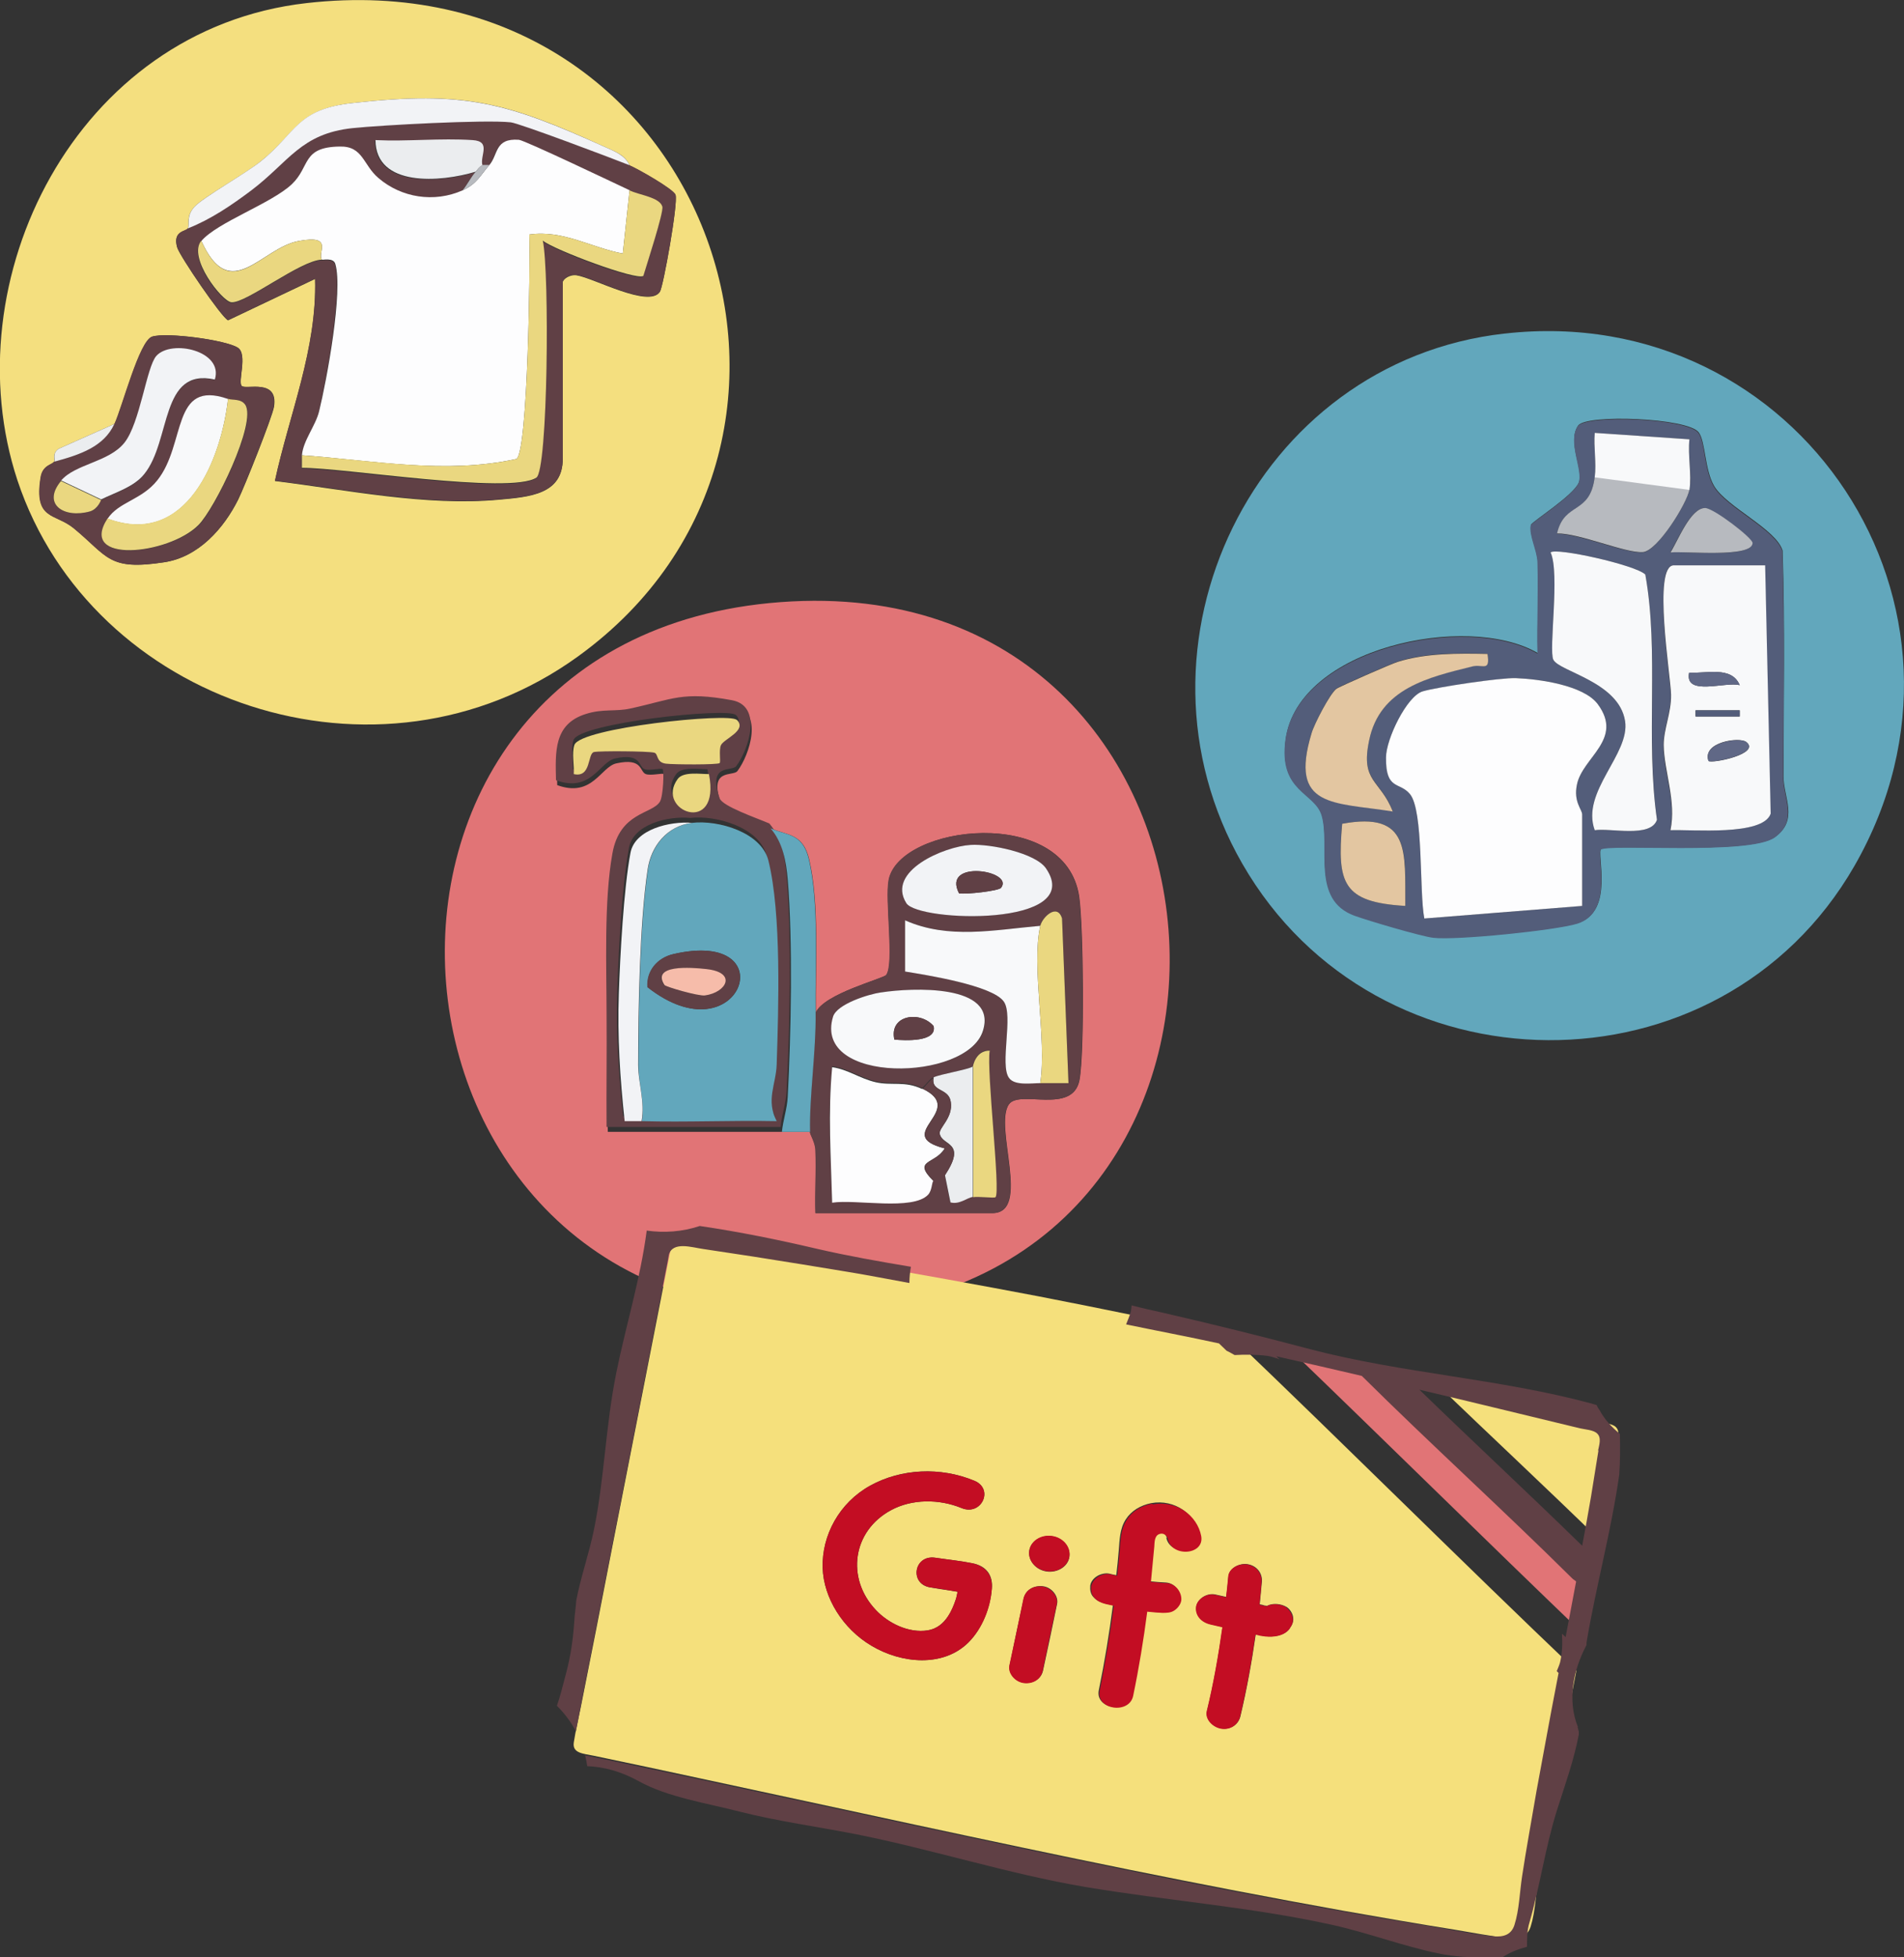
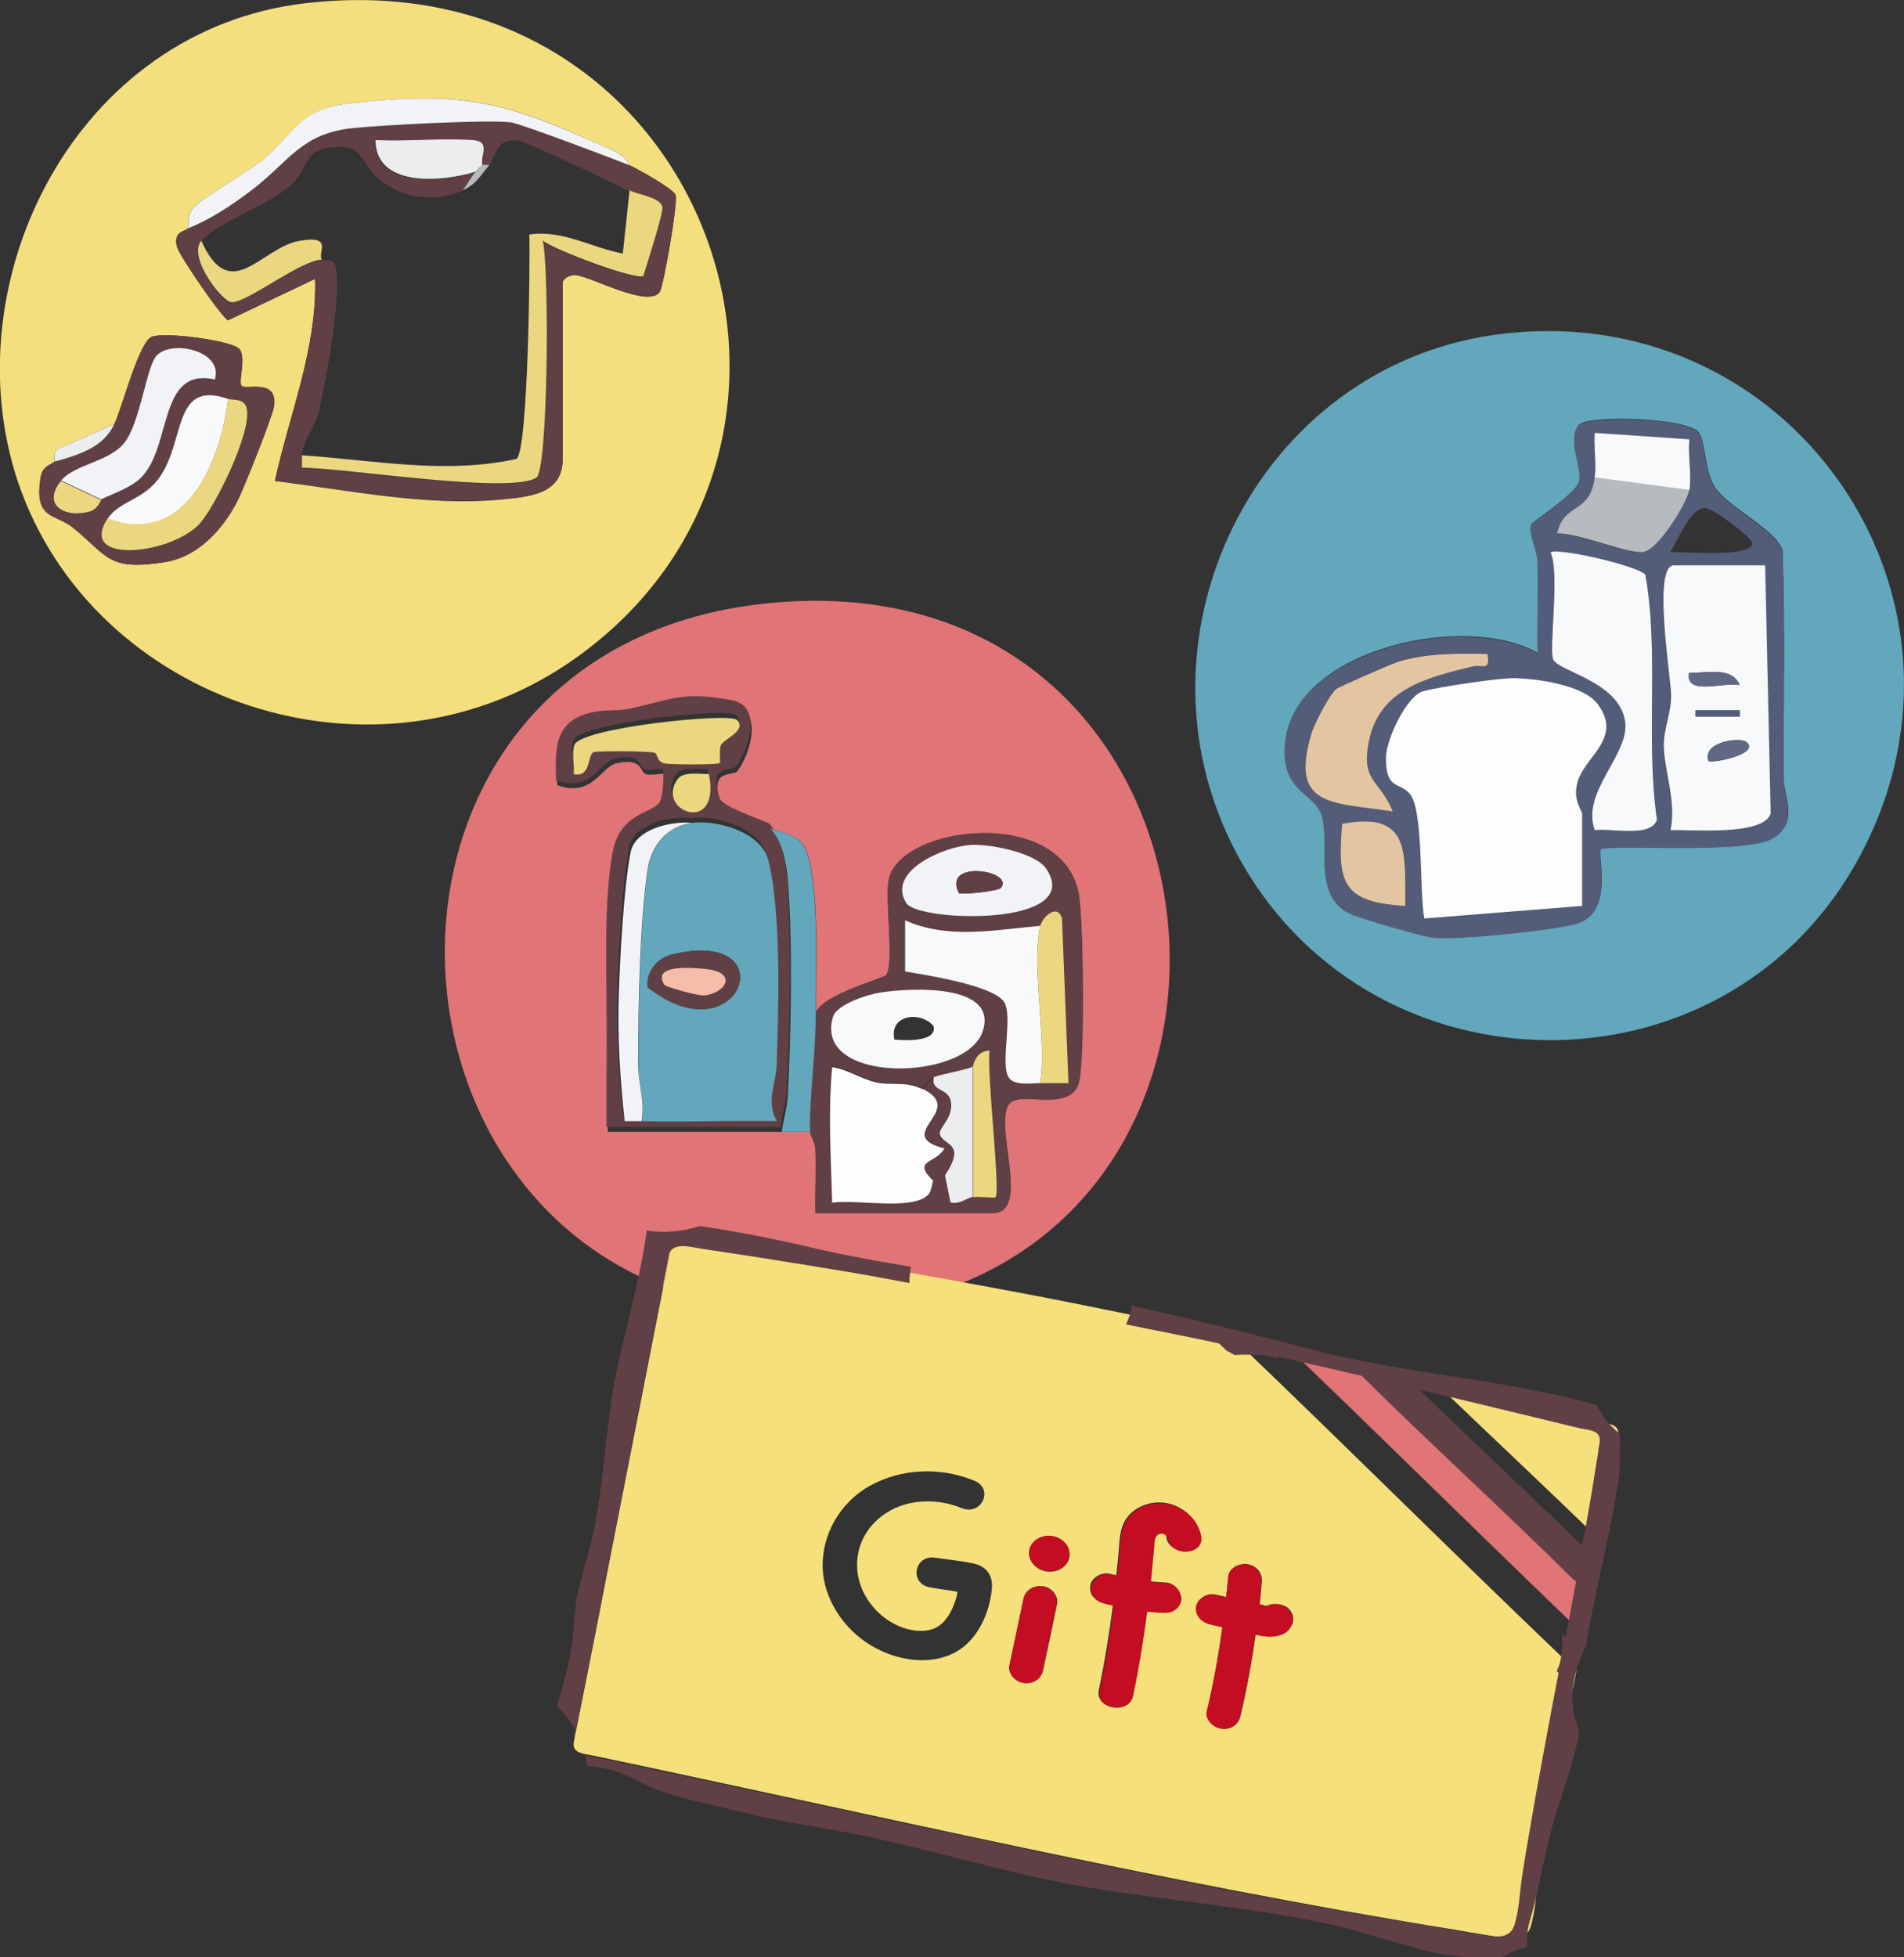
<svg xmlns="http://www.w3.org/2000/svg" id="_レイヤー_2" data-name="レイヤー 2" viewBox="0 0 62.12 63.84">
  <rect x="0" y="0" width="62.12" height="63.84" fill="#333333" stroke="none" />
  <defs>
    <style>      .cls-1 {        fill: #e3c6a1;      }      .cls-2 {        fill: #f2f3f6;      }      .cls-3 {        fill: #f6bcaa;      }      .cls-4 {        fill: #f5e07c;      }      .cls-5 {        fill: #c30d23;      }      .cls-6 {        fill: #f8f9fa;      }      .cls-7 {        fill: #606886;      }      .cls-8 {        fill: #ebedef;      }      .cls-9 {        fill: #ead780;      }      .cls-10 {        fill: #62a7bc;      }      .cls-11 {        fill: #535d7a;      }      .cls-12 {        fill: #604045;      }      .cls-13 {        fill: #b7babf;      }      .cls-14 {        fill: #f4df7f;      }      .cls-15 {        fill: #e17476;      }      .cls-16 {        fill: #fdfdfe;      }    </style>
  </defs>
  <g id="_ロゴG" data-name="ロゴG">
    <g>
      <path class="cls-14" d="M10.01.1c13.02-1.48,18.6,14.26,8.85,21.31-6.52,4.72-15.88,1.51-18.29-5.74C-1.58,9.16,2.46.95,10.01.1ZM20.54,5.39c-.15-.34-.48-.45-.79-.59-3.19-1.45-4.55-1.85-8.24-1.44-1.85.21-1.82.96-3,1.9-.52.42-1.86,1.16-2.16,1.48s-.15.57-.22.71c-.05.11-.51.07-.35.62.08.28,1.45,2.29,1.66,2.38l2.84-1.35c.07,2.29-.84,4.41-1.31,6.59,2.34.29,4.94.83,7.31.61,1-.09,2.08-.17,2.08-1.33v-5.76c0-.09.21-.26.45-.23.57.09,2.36,1.08,2.72.54.11-.16.6-2.9.51-3.16-.07-.19-1.23-.85-1.5-.96ZM3.73,13.83l-1.82.81c-.22.15-.11.37-.14.42-.06.1-.38.1-.44.52-.22,1.4.47,1.15,1.08,1.65,1.13.93,1.12,1.39,2.95,1.11,1.13-.17,1.95-1.12,2.41-2.04.2-.4,1.12-2.71,1.17-3.03.15-.94-.91-.55-1.05-.68s.2-1.04-.13-1.25c-.39-.25-2.32-.51-2.79-.36-.42.14-.97,2.29-1.23,2.85Z" />
      <path class="cls-12" d="M20.54,5.39c.26.11,1.43.77,1.5.96.09.26-.4,3-.51,3.16-.36.54-2.15-.46-2.72-.54-.24-.04-.45.14-.45.23v5.76c0,1.16-1.08,1.24-2.08,1.33-2.37.21-4.96-.33-7.31-.61.47-2.17,1.37-4.29,1.31-6.59l-2.84,1.35c-.2-.09-1.58-2.09-1.66-2.38-.15-.55.3-.51.35-.62.76-.3,1.43-.76,2.07-1.24,1.23-.93,1.61-1.85,3.3-2.03.94-.1,4.34-.28,5.16-.19.26.03,3.38,1.2,3.88,1.4ZM15.52,5.6c-.17.19-.28.42-.44.62-.93.41-1.99.24-2.74-.4-.51-.43-.5-1.05-1.27-1.03-1.24.03-.94.65-1.56,1.23-.66.63-2.43,1.24-2.95,1.85-.46.54.68,1.99.98,2.01.48.04,2.25-1.37,2.95-1.39.01.02.38-.08.44.14.25.88-.29,3.79-.53,4.81-.12.48-.52.95-.56,1.43-.01.14,0,.28,0,.41,1.34,0,6.8.88,7.65.32.38-.25.43-6.7.21-7.73.37.3,3.06,1.31,3.28,1.15.11-.37.67-2.08.62-2.26-.09-.31-.77-.38-1.07-.53-.46-.23-3.42-1.64-3.62-1.65-.8-.06-.67.49-.97.83h-.22c-.09-.32.3-.79-.32-.82-1.05-.07-2.12.05-3.17,0,.01,1.53,2.12,1.38,3.27,1.03Z" />
      <path class="cls-12" d="M3.73,13.83c.26-.56.81-2.72,1.23-2.85.47-.15,2.4.11,2.79.36.34.22,0,1.12.13,1.25s1.2-.26,1.05.68c-.05.32-.97,2.63-1.17,3.03-.46.93-1.28,1.87-2.41,2.04-1.83.28-1.82-.18-2.95-1.11-.61-.5-1.3-.25-1.08-1.65.06-.41.38-.42.44-.52.86-.23,1.62-.49,1.96-1.23ZM3.3,16.3c.48-.23,1.08-.41,1.41-.83.87-1.09.51-3.48,2.3-3.08.28-.94-1.42-1.32-1.91-.77-.32.36-.52,2.18-1.04,2.83s-1.61.69-2.07,1.24c-.63.76.09,1.23.95.99.27-.07.32-.36.36-.38ZM3.52,16.92c-.99,1.5,1.99,1.18,2.96.22.53-.53,1.92-3.35,1.53-3.93-.14-.21-.4-.14-.56-.19-1.86-.64-1.36,1.48-2.3,2.66-.51.64-1.26.69-1.62,1.25Z" />
      <path class="cls-2" d="M20.54,5.39c-.5-.2-3.62-1.38-3.88-1.4-.82-.09-4.21.09-5.16.19-1.69.18-2.07,1.1-3.3,2.03-.64.48-1.31.94-2.07,1.24.07-.15-.07-.4.22-.71s1.63-1.06,2.16-1.48c1.17-.94,1.15-1.7,3-1.9,3.69-.41,5.05,0,8.24,1.44.31.14.64.26.79.59Z" />
      <path class="cls-8" d="M3.73,13.83c-.34.74-1.11,1-1.96,1.23.04-.06-.08-.27.14-.42l1.82-.81Z" />
-       <path class="cls-16" d="M20.54,6.21l-.22,2.06c-1.03-.19-1.95-.78-3.05-.62.03.91-.04,7.08-.42,7.32-2.32.51-4.66.05-7-.12.04-.48.44-.95.56-1.43.25-1.02.79-3.93.53-4.81-.06-.22-.43-.12-.44-.14-.15-.24.4-.82-.75-.61-1.23.22-2.23,2.1-3.18,0,.52-.61,2.28-1.22,2.95-1.85.61-.58.32-1.21,1.56-1.23.77-.02.76.6,1.27,1.03.75.64,1.81.81,2.74.4.46-.2.59-.5.87-.82.3-.34.17-.89.97-.83.2.02,3.15,1.43,3.62,1.65Z" />
      <path class="cls-9" d="M20.54,6.21c.3.15.98.22,1.07.53.05.18-.51,1.89-.62,2.26-.22.16-2.91-.85-3.28-1.15.22,1.03.17,7.48-.21,7.73-.85.56-6.31-.33-7.65-.32,0-.14,0-.28,0-.41,2.34.16,4.68.63,7,.12.38-.24.45-6.41.42-7.32,1.1-.16,2.02.43,3.05.62l.22-2.06Z" />
      <path class="cls-8" d="M15.52,5.6c-1.15.35-3.26.51-3.27-1.03,1.05.05,2.12-.07,3.17,0,.62.04.23.51.32.82-.1.05-.15.13-.22.21Z" />
      <path class="cls-9" d="M6.57,7.86c.95,2.11,1.94.23,3.18,0,1.15-.21.6.37.75.61-.7.02-2.47,1.43-2.95,1.39-.3-.02-1.44-1.47-.98-2.01Z" />
      <path class="cls-13" d="M15.96,5.39c-.28.32-.41.62-.87.82.16-.19.27-.43.44-.62.07-.08.12-.16.22-.21h.22Z" />
      <path class="cls-2" d="M1.99,15.68c.46-.55,1.56-.6,2.07-1.24s.72-2.47,1.04-2.83c.49-.55,2.2-.17,1.91.77-1.79-.4-1.42,1.99-2.3,3.08-.33.42-.94.6-1.41.83l-1.31-.62Z" />
      <path class="cls-6" d="M7.44,13.01c-.21,1.92-1.33,4.88-3.93,3.91.36-.55,1.11-.61,1.62-1.25.95-1.18.45-3.3,2.3-2.66Z" />
      <path class="cls-9" d="M7.44,13.01c.16.05.42-.01.56.19.39.58-1,3.41-1.53,3.93-.97.97-3.94,1.28-2.96-.22,2.59.97,3.72-1.99,3.93-3.91Z" />
      <path class="cls-9" d="M3.3,16.3s-.1.3-.36.38c-.85.24-1.58-.23-.95-.99l1.31.62Z" />
    </g>
    <g>
      <path class="cls-10" d="M49.1,10.88c9.58-1.08,16.24,8.95,11.4,17.37-4.39,7.63-15.59,7.54-19.97-.08-4.08-7.1.4-16.38,8.56-17.29ZM52.23,27.7c.2-.2,4.85.2,5.68-.4.78-.55.28-1.29.28-1.96,0-2.46.05-4.92-.03-7.38-.21-.7-1.82-1.42-2.23-2.1-.32-.54-.28-1.46-.51-1.76-.36-.47-3.66-.6-3.93-.22-.37.52.19,1.46.02,1.86-.18.43-1.54,1.28-1.56,1.38-.06.33.21.82.22,1.2.03.99-.02,1.99,0,2.98-2.32-1.34-7.81-.16-8.22,2.8-.24,1.72.96,1.73,1.18,2.49.29.99-.36,2.73,1.07,3.26.44.16,2.16.67,2.57.72.74.09,3.99-.24,4.7-.46,1.22-.37.61-2.27.77-2.43Z" />
      <path class="cls-11" d="M52.23,27.7c-.16.16.45,2.05-.77,2.43-.71.22-3.96.55-4.7.46-.41-.05-2.13-.56-2.57-.72-1.43-.52-.78-2.26-1.07-3.26-.22-.77-1.42-.77-1.18-2.49.41-2.95,5.91-4.14,8.22-2.8-.02-.99.03-1.99,0-2.98-.01-.38-.28-.87-.22-1.2.02-.1,1.39-.96,1.56-1.38.17-.4-.38-1.34-.02-1.86.27-.38,3.57-.26,3.93.22.23.3.18,1.21.51,1.76.41.68,2.02,1.4,2.23,2.1.08,2.46.04,4.92.03,7.38,0,.67.49,1.41-.28,1.96-.83.59-5.47.19-5.68.4ZM52.03,15.56c-.16,1.26-1,.8-1.23,1.85.73,0,2.21.64,2.79.61.48-.03,1.45-1.6,1.53-2.04.09-.48-.06-1.14,0-1.65l-3.09-.21c-.04.47.06.99,0,1.44ZM54.5,18.02c.44-.05,2.68.2,2.67-.31,0-.16-1.27-1.14-1.55-1.14-.47,0-.89,1.07-1.13,1.45ZM52.03,27.08c.51-.08,1.83.26,2.03-.34-.37-2.65.08-5.43-.38-8-.31-.31-2.92-.89-3.09-.72.31.68-.07,3.19.09,3.5.2.39,2.14.72,2.34,2,.17,1.08-1.45,2.3-.99,3.56ZM57.59,18.44h-2.99c-.69,0-.1,3.63-.09,4.22s-.24,1.11-.24,1.64c0,.85.42,1.84.22,2.78.67-.03,3.02.2,3.27-.54l-.18-8.1ZM48.53,21.32c-.96-.02-2.01-.03-2.93.26-.2.06-1.91.81-2,.88-.21.16-.72,1.15-.81,1.45-.74,2.45.73,2.24,2.65,2.55-.41-1.05-1.06-.95-.77-2.32.36-1.71,1.96-2.06,3.36-2.41.34-.09.6.21.5-.42ZM51.62,29.55v-2.98c0-.17-.29-.41-.17-.98.18-.89,1.53-1.47.68-2.62-.46-.62-1.91-.82-2.67-.85-.49-.02-2.56.3-3.04.43-.52.15-1.2,1.56-1.2,2.16,0,1.08.45.78.78,1.19.45.54.3,3.18.47,4.06l5.15-.41ZM45.85,29.55c0-1.77.17-3.09-2.06-2.68-.17,1.95.02,2.56,2.06,2.68Z" />
      <path class="cls-16" d="M51.62,29.55l-5.15.41c-.17-.88-.02-3.52-.47-4.06-.34-.41-.79-.11-.78-1.19,0-.6.68-2.01,1.2-2.16.48-.14,2.55-.45,3.04-.43.76.03,2.21.23,2.67.85.85,1.15-.5,1.73-.68,2.62-.12.57.17.81.17.98v2.98Z" />
      <path class="cls-6" d="M57.59,18.44l.18,8.1c-.25.74-2.59.51-3.27.54.2-.94-.21-1.93-.22-2.78,0-.53.25-1.05.24-1.64s-.61-4.22.09-4.22h2.99ZM56.76,22.35c-.26-.64-1.11-.37-1.65-.41-.16.79,1.2.28,1.65.41ZM56.76,23.17h-1.44v.2h1.44v-.2ZM56.97,24.2c-.22-.17-1.44,0-1.23.62.1.1,1.73-.23,1.23-.62Z" />
      <path class="cls-6" d="M52.03,27.08c-.46-1.26,1.16-2.48.99-3.56-.2-1.28-2.14-1.61-2.34-2-.16-.31.22-2.82-.09-3.5.17-.17,2.78.41,3.09.72.46,2.57,0,5.35.38,8-.2.6-1.52.26-2.03.34Z" />
      <path class="cls-1" d="M48.53,21.32c.1.62-.16.33-.5.42-1.4.35-3.01.7-3.36,2.41-.29,1.37.36,1.27.77,2.32-1.93-.31-3.39-.1-2.65-2.55.09-.31.6-1.29.81-1.45.09-.07,1.8-.82,2-.88.92-.29,1.97-.28,2.93-.26Z" />
      <path class="cls-13" d="M55.12,15.97c-.08.45-1.05,2.02-1.53,2.04-.58.03-2.06-.62-2.79-.61.24-1.05,1.08-.59,1.23-1.85l3.09.41Z" />
      <path class="cls-6" d="M52.03,15.56c.06-.45-.04-.98,0-1.44l3.09.21c-.06.51.08,1.17,0,1.65l-3.09-.41Z" />
      <path class="cls-1" d="M45.85,29.55c-2.04-.12-2.23-.73-2.06-2.68,2.23-.41,2.05.91,2.06,2.68Z" />
-       <path class="cls-13" d="M54.5,18.02c.24-.37.65-1.45,1.13-1.45.28,0,1.55.98,1.55,1.14,0,.5-2.23.26-2.67.31Z" />
      <path class="cls-7" d="M56.76,22.35c-.45-.13-1.81.38-1.65-.41.53.04,1.39-.23,1.65.41Z" />
      <path class="cls-7" d="M56.97,24.2c.5.38-1.13.71-1.23.62-.21-.61,1.02-.78,1.23-.62Z" />
      <rect class="cls-11" x="55.32" y="23.17" width="1.44" height=".2" />
    </g>
    <g>
      <path class="cls-15" d="M25.47,19.64c15.74-1.17,17.35,21.95,1.96,23.11-15.93,1.2-17.75-21.94-1.96-23.11ZM25.14,27.02c-.41-.19-1.53-.57-1.62-.82-.41-1.16.4-.86.54-1.05.4-.53.87-1.96-.14-2.15-1.61-.3-1.92-.03-3.31.27-.49.11-.91,0-1.46.18-1.05.33-.99,1.25-.97,2.16,1.15.42,1.42-.6,1.93-.71.87-.19.75.27.96.35.17.06.53-.04.59,0s.03.88-.09,1.06c-.25.41-1.31.33-1.55,1.69-.28,1.55-.19,3.73-.19,5.29,0,1.21-.02,2.42,0,3.63,1.89,0,3.79,0,5.68,0h.92c0,.09.18.35.18.61.02.68-.02,1.36,0,2.04h5.77c1.28,0,.03-2.84.54-3.55.35-.49,2.08.35,2.3-.79.17-.88.13-5.05-.01-5.99-.45-2.99-5.85-2.34-6.21-.54-.13.66.19,2.73-.08,3.1-.09.12-2.04.61-2.3,1.23-.02-1.52.12-3.55-.22-5-.2-.86-.73-.78-1.25-1.01Z" />
      <path class="cls-12" d="M26.61,33.03c.27-.61,2.22-1.11,2.3-1.23.27-.37-.05-2.44.08-3.1.35-1.8,5.76-2.45,6.21.54.14.94.18,5.12.01,5.99-.22,1.14-1.94.3-2.3.79-.51.71.74,3.55-.54,3.55h-5.77c-.02-.68.03-1.36,0-2.04,0-.26-.18-.52-.18-.61-.02-1.14.2-2.65.18-3.89ZM29.57,29.46c.39.61,5.86.79,4.56-1.13-.34-.51-1.83-.81-2.46-.77-.86.06-2.76.86-2.1,1.9ZM33.94,30.2c-1.49.13-2.98.45-4.4-.18v1.67c.67.1,2.84.45,3.21.98.32.45-.14,2.07.17,2.49.18.25.73.16,1.02.17s.61,0,.92,0l-.21-5.37c-.14-.51-.64-.05-.71.24ZM28.76,32.37c-.42.06-1.45.38-1.57.79-.68,2.22,4.37,2.13,4.89.46.47-1.54-2.34-1.39-3.31-1.25ZM31.74,39.04c.18-.03.69.05.73,0,.17-.17-.3-4.12-.19-4.78-.47,0-.51.51-.55.53-.2.11-1.03.25-1.28.35-.12.05-.25.26-.37.35-.57-.27-.99-.1-1.51-.22s-.91-.42-1.42-.49c-.15,1.5-.05,2.92,0,4.42.78-.12,2.63.28,3.13-.26.13-.14.12-.4.17-.45.07-.07.33-.11.37-.18l.18.89c.29.09.54-.15.73-.18Z" />
      <path class="cls-12" d="M25.47,36.76c-1.89,0-3.79,0-5.68,0-.01-1.21.01-2.42,0-3.63,0-1.56-.09-3.74.19-5.29.24-1.36,1.3-1.28,1.55-1.69.11-.18.14-1.01.09-1.06s-.42.06-.59,0c-.21-.08-.09-.54-.96-.35-.51.11-.78,1.13-1.93.71-.02-.92-.08-1.83.97-2.16.56-.18.97-.07,1.46-.18,1.38-.3,1.69-.57,3.31-.27,1.02.19.54,1.62.14,2.15-.14.19-.94-.11-.54,1.05.09.26,1.2.64,1.62.82.4.47.51,1.09.56,1.67.17,2,.11,5.05,0,7.09-.02.39-.16.76-.19,1.14ZM24,23.32c-.24-.25-5.1.26-5.29.82-.09.27,0,.65-.02.95.58.13.45-.66.66-.72.19-.05,1.74-.03,1.96.02.15.03.05.32.39.36.24.03,1.69.04,1.75-.02.05-.05-.03-.4.04-.58.09-.21.87-.48.52-.83ZM23.08,25.09c-.29,0-.84-.09-1.02.16-.76,1.04,1.42,1.88,1.02-.16ZM22.53,26.68c-.73-.07-1.87.2-2.01.98-.22,1.16-.34,3.36-.38,4.59-.05,1.4.04,2.78.19,4.16.18,0,.37,0,.55,0,1.46.04,2.94-.03,4.4,0-.35-.69-.01-1.2,0-1.85.06-1.85.16-4.91-.27-6.65-.22-.91-1.63-1.33-2.49-1.23Z" />
      <path class="cls-10" d="M26.61,33.03c.02,1.24-.21,2.75-.18,3.89h-.92c.04-.39.17-.75.19-1.14.11-2.04.17-5.09,0-7.09-.05-.59-.16-1.21-.56-1.67.52.23,1.05.15,1.25,1.01.34,1.45.2,3.49.22,5Z" />
      <path class="cls-16" d="M30.09,35.51c1.5.71-1.03,1.5.73,1.95-.32.53-1.07.36-.37,1.06-.05.05-.04.31-.17.45-.5.53-2.35.14-3.13.26-.04-1.5-.14-2.92,0-4.42.51.07.9.37,1.42.49s.95-.05,1.51.22Z" />
      <path class="cls-6" d="M33.94,30.2c-.3,1.35.22,3.66,0,5.13-.29,0-.84.09-1.02-.17-.31-.42.15-2.04-.17-2.49-.37-.53-2.54-.87-3.22-.98v-1.67c1.42.63,2.91.31,4.4.18Z" />
      <path class="cls-6" d="M28.76,32.37c.98-.15,3.79-.29,3.31,1.25-.51,1.67-5.57,1.76-4.89-.46.13-.41,1.15-.73,1.57-.79ZM29.18,33.91c.33.03,1.4.09,1.28-.44-.43-.51-1.46-.37-1.28.44Z" />
      <path class="cls-2" d="M29.57,29.46c-.66-1.05,1.24-1.85,2.1-1.9.63-.04,2.12.26,2.46.77,1.3,1.92-4.17,1.75-4.56,1.13ZM32.66,28.96c.44-.57-1.95-.94-1.37.18.24.04,1.29-.08,1.37-.18Z" />
      <path class="cls-9" d="M33.94,30.2c.07-.29.56-.75.71-.24l.21,5.37c-.3,0-.61,0-.92,0,.22-1.46-.3-3.78,0-5.13Z" />
      <path class="cls-8" d="M31.74,34.8v4.24c-.19.03-.44.26-.73.18l-.18-.89c.73-1.1-.09-.94-.17-1.35-.04-.2.44-.51.36-1.04-.07-.47-.66-.31-.56-.8.25-.11,1.08-.24,1.28-.35Z" />
      <path class="cls-9" d="M31.74,34.8s.08-.54.55-.53c-.11.66.36,4.6.19,4.78-.04.04-.55-.03-.73,0v-4.24Z" />
      <path class="cls-12" d="M30.46,35.15c-.1.48.5.33.56.8.08.52-.4.84-.36,1.04.08.41.89.25.17,1.35-.04.06-.3.1-.37.18-.7-.7.05-.53.37-1.06-1.77-.45.77-1.23-.73-1.95.11-.09.24-.3.37-.35Z" />
      <path class="cls-10" d="M22.58,26.84c.86-.1,2.26.31,2.49,1.23.43,1.74.33,4.8.27,6.65-.02.65-.36,1.16,0,1.85-1.46-.03-2.94.04-4.4,0,.11-.61-.12-1.26-.11-1.83,0-1.78.05-4.65.31-6.38.11-.76.63-1.42,1.45-1.52ZM21.98,31.12c-.53.12-.89.55-.85,1.08,3.01,2.37,4.55-1.93.85-1.08Z" />
      <path class="cls-2" d="M22.58,26.84c-.82.1-1.34.76-1.45,1.52-.26,1.73-.31,4.6-.31,6.38,0,.57.23,1.22.11,1.83-.18,0-.37,0-.55,0-.15-1.39-.24-2.76-.19-4.16.04-1.22.16-3.43.38-4.59.14-.77,1.29-1.04,2.01-.98Z" />
      <path class="cls-9" d="M24.04,23.48c.35.35-.43.62-.52.83-.07.17,0,.53-.04.58-.06.06-1.51.05-1.75.02-.34-.04-.24-.33-.39-.36-.22-.05-1.77-.06-1.96-.02-.22.05-.08.85-.66.72.02-.29-.07-.68.02-.95.19-.56,5.05-1.06,5.29-.82Z" />
      <path class="cls-9" d="M23.13,25.25c.4,2.04-1.78,1.2-1.02.16.18-.25.73-.16,1.02-.16Z" />
-       <path class="cls-12" d="M29.18,33.91c-.18-.81.85-.95,1.28-.44.12.53-.95.47-1.28.44Z" />
      <path class="cls-12" d="M32.66,28.96c-.08.1-1.13.22-1.37.18-.58-1.12,1.82-.75,1.37-.18Z" />
      <path class="cls-12" d="M21.97,31.12c3.71-.85,2.16,3.45-.85,1.08-.04-.53.32-.96.85-1.08ZM21.67,32.13c.04.06,1.11.37,1.32.34.71-.1,1.05-.75.05-.86-.52-.06-1.81-.14-1.37.52Z" />
      <path class="cls-3" d="M21.68,32.13c-.44-.67.85-.58,1.37-.52,1,.11.66.76-.05.86-.21.03-1.28-.28-1.32-.34Z" />
    </g>
  </g>
  <g id="_編集できないシンボルアート" data-name="編集できないシンボルアート">
    <g>
      <path class="cls-4" d="M52.21,50.26c.1-.55.2-1.09.29-1.64.08-.5.17-1.01.25-1.51.03-.16.12-.41-.03-.56-.12-.12-.4-.13-.57-.18-1.77-.44-3.55-.86-5.33-1.28,1.79,1.73,3.62,3.43,5.4,5.17Z" />
      <path class="cls-4" d="M50.96,56.98c.15-.83.31-1.66.47-2.48,0,0,0,0,0,0-3.79-3.61-7.48-7.3-11.27-10.92-2.09-.46-4.19-.89-6.3-1.3-1.99-.38-3.99-.74-5.99-1.08-1.05-.18-2.09-.34-3.14-.51-.56-.09-1.12-.17-1.68-.26-.37-.06-1.01-.27-1.14.19-.01.06-.02.12-.04.18-.64,3.26-1.28,6.53-1.92,9.79-.33,1.7-.66,3.39-1,5.09-.08.39-.17.77-.23,1.16-.05.35.31.36.65.43,1.16.24,2.32.49,3.48.74,4.67,1,9.33,2.03,14.01,2.98,2.32.47,4.65.92,6.99,1.34,1.2.21,2.39.42,3.59.61.6.1,1.2.22,1.8.28.35.03.6-.06.7-.38.16-.51.17-1.09.25-1.61.07-.45.15-.91.23-1.36.16-.97.34-1.93.52-2.89ZM31.6,53.57c-.82.82-2.18.7-3.17.11-.93-.55-1.56-1.56-1.59-2.54-.03-1.06.54-2.12,1.55-2.68,1.01-.56,2.29-.62,3.4-.16.65.27.23,1.16-.42.89-.73-.3-1.62-.3-2.3.07-1.26.68-1.47,2.22-.5,3.25.4.43,1.07.77,1.7.67.3-.05.51-.23.66-.46.11-.16.19-.36.25-.54.03-.08.04-.17.06-.25,0,0,0,0,0-.01-.08-.01-.16-.02-.24-.04-.21-.03-.43-.06-.64-.1-.7-.1-.55-1.07.15-.97.4.06.82.1,1.21.18.48.09.68.41.64.83-.05.61-.31,1.3-.76,1.75ZM34.03,54.49c-.06.27-.31.43-.62.4-.29-.03-.52-.32-.47-.57.15-.73.3-1.45.46-2.18.06-.27.31-.43.62-.4.29.03.52.32.47.57-.15.73-.3,1.45-.46,2.18ZM34.15,51.26c-.36-.05-.61-.36-.57-.67s.38-.53.74-.48.61.36.57.67-.38.53-.74.48ZM38.07,50.17c-.02-.12-.14-.21-.28-.15-.16.07-.14.28-.16.41-.03.38-.07.77-.11,1.15.17.02.35.03.52.04.31.02.5.33.47.57-.01.12-.1.24-.21.31-.13.08-.26.09-.41.09-.16,0-.33-.02-.49-.04-.12.92-.27,1.84-.46,2.75-.13.61-1.22.45-1.09-.17.19-.92.34-1.84.46-2.77-.09-.02-.18-.04-.27-.06-.15-.04-.26-.09-.36-.2-.1-.1-.12-.24-.11-.37.01-.12.1-.24.21-.31.1-.07.28-.12.41-.09.08.02.16.04.23.05.03-.27.06-.53.08-.8.03-.35.03-.71.23-1.02.18-.28.48-.46.83-.53.77-.14,1.45.37,1.58,1.03.12.63-.97.71-1.09.09ZM42.08,53.12c-.17.23-.5.28-.79.25-.11-.01-.22-.04-.32-.06-.13.9-.29,1.79-.5,2.67-.06.26-.31.45-.62.4-.28-.04-.53-.31-.47-.57.22-.91.38-1.82.51-2.74-.13-.03-.26-.06-.39-.09-.3-.07-.5-.29-.47-.57.03-.25.34-.46.62-.4.12.03.24.05.36.08.02-.22.05-.45.07-.67.02-.26.34-.44.62-.4.31.05.49.3.47.57-.02.25-.05.5-.07.74.05.01.11.02.16.04.03,0,.06.01.08.01.19-.1.46-.07.64.04.11.07.2.22.21.34.02.13-.03.24-.11.35Z" />
      <path class="cls-15" d="M42.06,43.99c3.21,3.09,6.38,6.22,9.6,9.31.11-.59.23-1.19.34-1.78,0-.02,0-.05.01-.07-.05-.03-.09-.06-.14-.1-2.29-2.27-4.69-4.44-6.98-6.71-.94-.22-1.89-.44-2.83-.65Z" />
      <path class="cls-12" d="M51.48,56.33c-.35-.87-.15-1.85.27-2.65,0,0,.01-.01.01-.02,0-.04,0-.09.01-.13.31-1.82.8-3.6,1.06-5.43.03-.44.03-.88.02-1.33-.27-.22-.5-.47-.66-.77-.05-.07-.08-.12-.1-.17-.06-.02-.12-.03-.17-.05-3-.81-6.15-.98-9.17-1.77-1.58-.42-3.16-.81-4.76-1.18-.36-.08-.72-.16-1.07-.25-.01.07-.01.15-.03.22-.04.14-.1.27-.15.4,1.01.21,2.02.4,3.03.62.08.08.17.16.25.24.09.04.17.09.26.14.36-.02.72-.02,1.09.03.13.02.25.07.38.11-.04-.03-.07-.07-.11-.1.93.21,1.86.42,2.79.64,2.25,2.23,4.61,4.37,6.86,6.6.04.04.09.07.13.1,0,.02,0,.05-.01.07-.11.58-.22,1.17-.33,1.75-.04-.04-.08-.08-.12-.11.02.32.01.63-.06.93-.03.11-.07.19-.11.29.02.02.04.04.06.06,0,0,0,0,0,0-.16.81-.31,1.63-.46,2.44-.18.95-.35,1.9-.51,2.85-.08.45-.15.89-.22,1.34-.08.51-.09,1.09-.25,1.59-.1.31-.34.4-.69.37-.59-.06-1.19-.18-1.77-.28-1.18-.19-2.36-.39-3.53-.6-2.3-.41-4.58-.85-6.87-1.32-4.6-.94-9.19-1.95-13.78-2.93-1.14-.24-2.28-.49-3.42-.72-.09-.02-.17-.03-.26-.05.03.11.05.23.07.35.54.02,1.1.17,1.68.49.93.52,2.24.72,3.28.99,1.26.32,2.54.49,3.81.74,2.51.5,4.95,1.29,7.48,1.72,2.68.45,5.41.65,8.07,1.24,1.17.26,2.29.69,3.46.93.53.11,1.02.13,1.56.13.17,0,.34,0,.51,0,.25-.17.52-.27.81-.35,0-.27,0-.53.08-.79.35-1.21.52-2.47.9-3.67.26-.82.55-1.62.71-2.46,0-.03,0-.07,0-.1-.02-.05-.02-.1-.04-.14ZM52.15,47.32c-.08.5-.16.99-.24,1.49-.09.54-.19,1.07-.29,1.61-1.75-1.71-3.55-3.38-5.31-5.09,1.75.41,3.49.84,5.24,1.26.17.04.44.05.56.17.15.14.06.39.03.55Z" />
      <path class="cls-12" d="M20.1,44.82c-.34,1.68-.38,3.4-.72,5.07-.16.78-.43,1.54-.58,2.32,0,.11-.06.53-.06.63-.04.64-.13,1.24-.3,1.85-.08.29-.16.64-.27.95.25.25.46.53.62.83.05-.24.1-.49.14-.73.33-1.67.65-3.34.98-5,.63-3.21,1.26-6.42,1.88-9.63.01-.06.02-.12.03-.18.13-.45.76-.24,1.12-.19.55.08,1.1.17,1.65.25,1.03.16,2.06.33,3.09.5.67.11,1.33.24,1.99.36,0-.18.02-.36.05-.53-1.02-.17-2.04-.35-3.04-.58-1.28-.3-2.55-.56-3.85-.75-.57.19-1.16.23-1.73.15-.21,1.6-.68,3.09-1,4.67Z" />
-       <path class="cls-5" d="M31.72,50.99c-.4-.08-.81-.12-1.21-.18-.7-.1-.85.86-.15.97.21.03.43.06.64.1.08.01.16.02.24.04,0,0,0,.01,0,.01-.02.08-.03.17-.06.25-.06.18-.14.37-.25.54-.15.23-.36.41-.66.46-.63.1-1.3-.24-1.7-.67-.97-1.03-.76-2.57.5-3.25.68-.37,1.57-.37,2.3-.07.65.27,1.07-.62.42-.89-1.11-.46-2.4-.39-3.4.16-1.01.56-1.58,1.62-1.55,2.68.03.98.66,1.99,1.59,2.54.98.59,2.35.71,3.17-.11.46-.46.72-1.14.76-1.75.03-.41-.17-.73-.64-.83Z" />
      <path class="cls-5" d="M37.59,49.05c-.35.06-.66.25-.83.53-.2.31-.2.67-.23,1.02-.02.27-.05.53-.08.8-.08-.02-.16-.03-.23-.05-.13-.03-.31.02-.41.09-.1.07-.19.19-.21.31-.01.13.01.27.11.37.1.11.21.16.36.2.09.02.18.04.27.06-.12.93-.28,1.85-.46,2.77-.13.62.96.78,1.09.17.19-.91.34-1.83.46-2.75.16.02.33.03.49.04.15,0,.29,0,.41-.09.1-.07.19-.19.21-.31.03-.24-.16-.55-.47-.57-.17,0-.35-.03-.52-.04.04-.38.07-.77.11-1.15.01-.13,0-.35.16-.41.13-.05.25.03.28.15.12.62,1.21.54,1.09-.09-.13-.67-.81-1.17-1.58-1.03Z" />
      <path class="cls-5" d="M41.97,52.43c-.18-.11-.45-.14-.64-.04-.03,0-.06,0-.08-.01-.05-.01-.11-.02-.16-.04.03-.25.05-.5.07-.74.02-.26-.16-.52-.47-.57-.28-.04-.6.13-.62.4-.02.22-.04.45-.07.67-.12-.03-.24-.05-.36-.08-.28-.06-.59.15-.62.4-.03.28.17.5.47.57.13.03.26.06.39.09-.13.92-.29,1.84-.51,2.74-.06.26.19.52.47.57.31.05.56-.14.62-.4.21-.88.37-1.77.5-2.67.11.03.22.05.32.06.29.03.62-.02.79-.25.08-.11.13-.22.11-.35-.02-.12-.1-.26-.21-.34Z" />
      <path class="cls-5" d="M34.01,51.75c-.31-.04-.56.13-.62.4-.15.73-.3,1.45-.46,2.18-.05.25.18.53.47.57.31.04.56-.13.62-.4.15-.73.3-1.45.46-2.18.05-.25-.18-.53-.47-.57Z" />
      <path class="cls-5" d="M34.32,50.1c-.36-.05-.69.16-.74.48s.21.62.57.67.69-.16.74-.48-.21-.62-.57-.67Z" />
    </g>
  </g>
</svg>